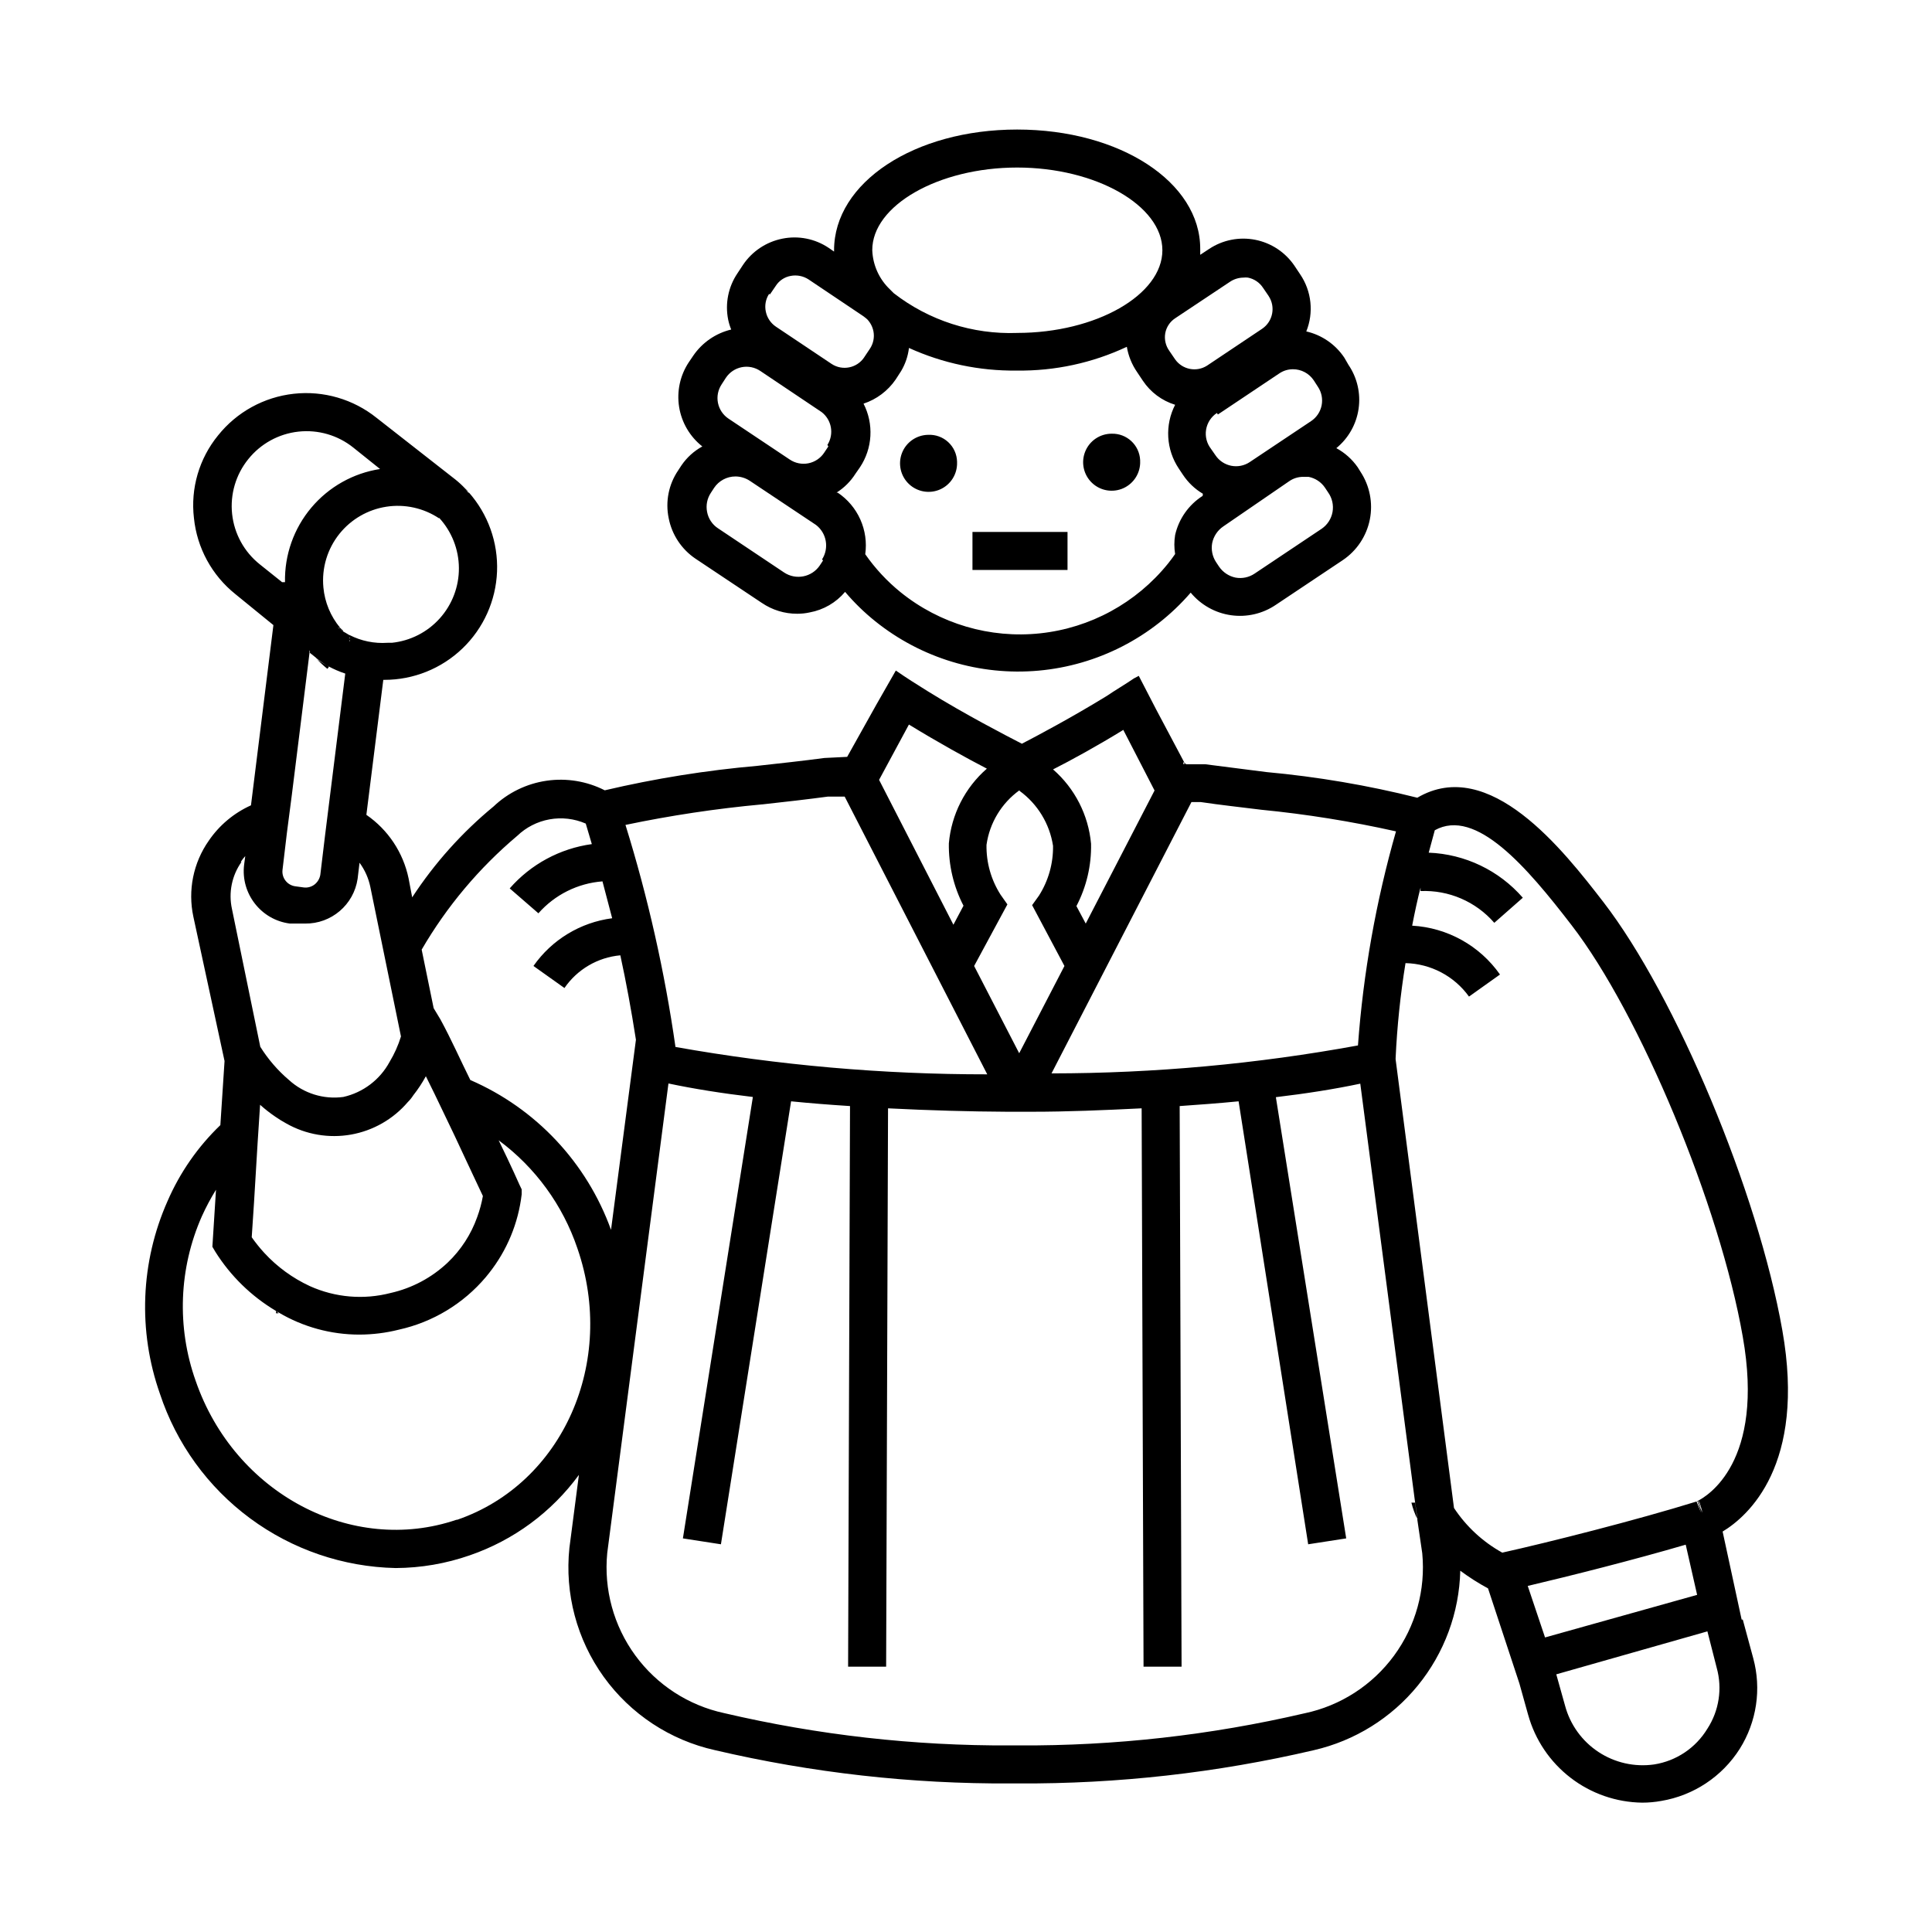
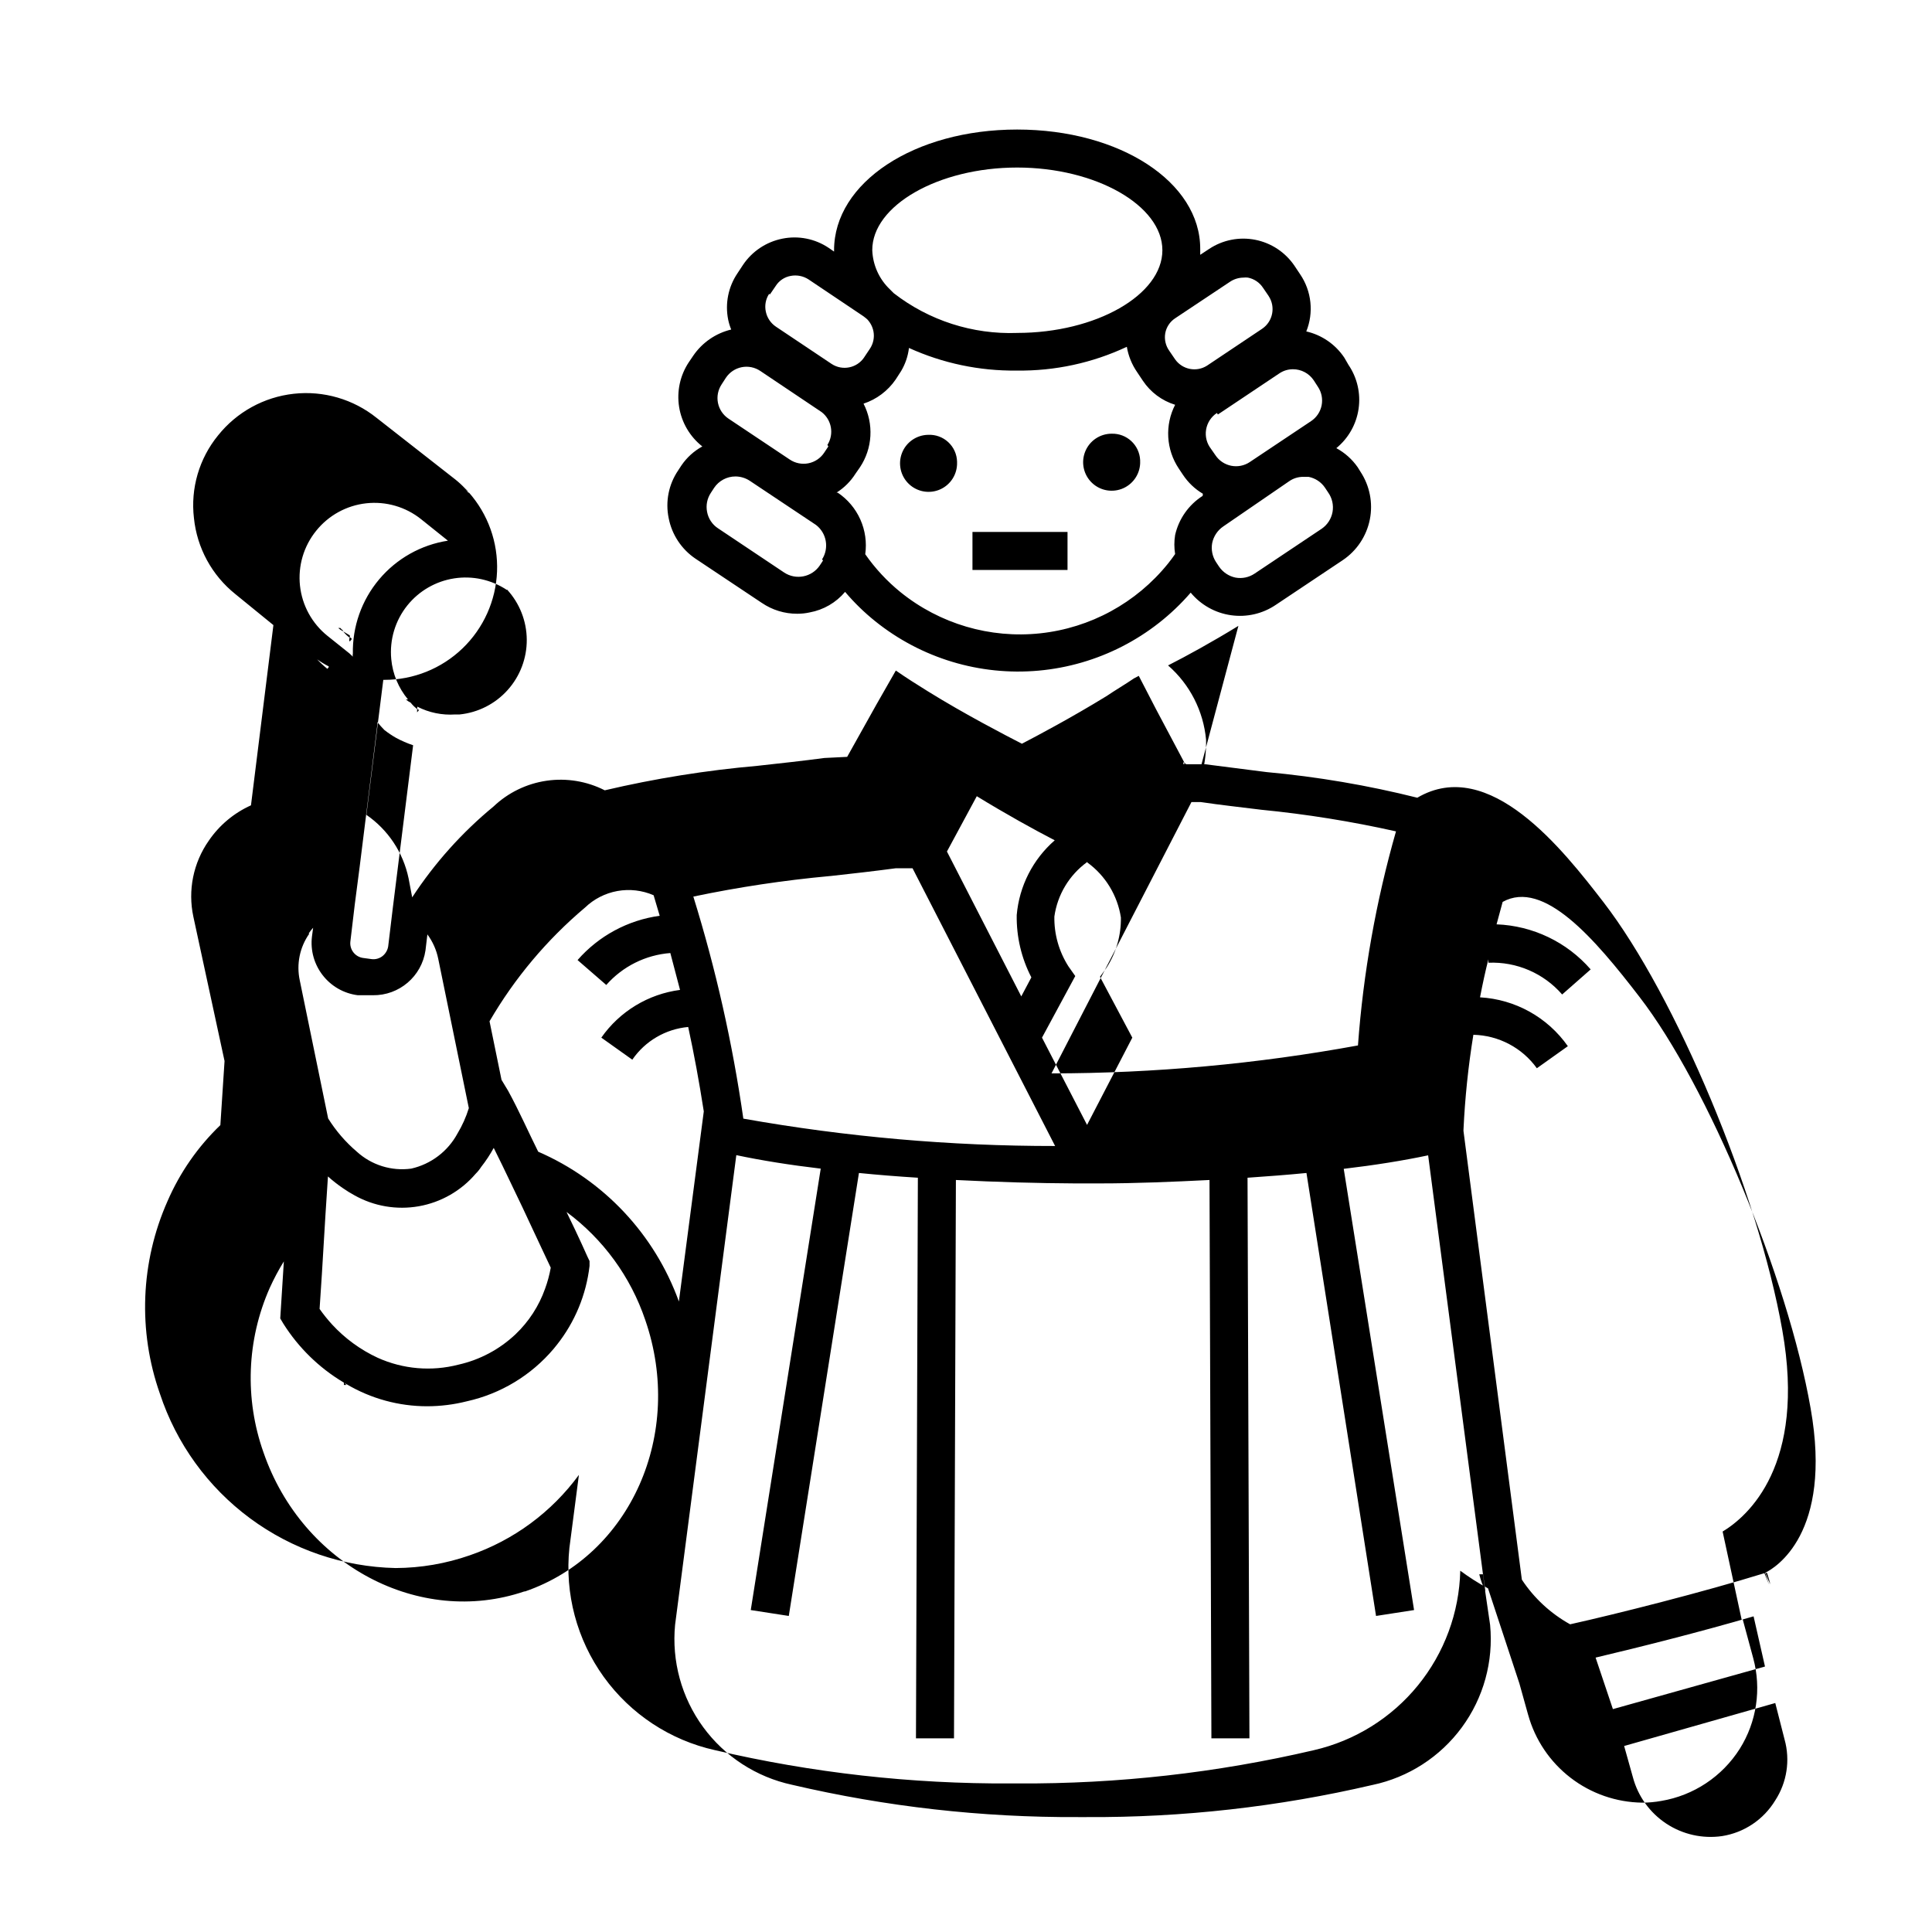
<svg xmlns="http://www.w3.org/2000/svg" fill="#000000" width="800px" height="800px" version="1.1" viewBox="144 144 512 512">
-   <path d="m504.54 269.01-0.754-1.211v0.004c-1.465-2.098-3.398-3.82-5.644-5.039 3.195-2.613 5.301-6.324 5.894-10.41 0.598-4.082-0.355-8.242-2.672-11.656l-1.105-1.914c-2.352-3.519-5.953-6.008-10.078-6.953 2.012-4.992 1.406-10.66-1.613-15.117l-1.512-2.266h0.004c-2.418-3.578-6.152-6.059-10.391-6.898-4.234-0.84-8.633 0.027-12.23 2.414l-2.367 1.562v-1.562c0.047-17.684-21.262-31.637-48.52-31.637-27.258 0-48.516 14.055-48.516 31.992v0.352l-1.461-1.008c-3.598-2.406-8.004-3.277-12.242-2.418-4.262 0.848-8.012 3.348-10.43 6.953l-1.461 2.215c-2.438 3.602-3.328 8.031-2.469 12.293 0.184 0.898 0.453 1.773 0.805 2.621-4.106 0.984-7.699 3.461-10.074 6.953l-1.16 1.715v-0.004c-2.316 3.488-3.231 7.723-2.57 11.859 0.664 4.133 2.859 7.867 6.148 10.461-2.219 1.215-4.121 2.941-5.543 5.035l-0.855 1.309v0.004c-2.519 3.699-3.426 8.262-2.519 12.645 0.852 4.402 3.426 8.285 7.152 10.781l17.531 11.688h0.004c2.762 1.883 6.027 2.883 9.371 2.875 1.117 0.004 2.231-0.113 3.324-0.355 3.66-0.668 6.973-2.594 9.371-5.441 2.398 2.836 5.062 5.434 7.961 7.762 12.203 9.816 27.742 14.52 43.34 13.109 15.602-1.41 30.047-8.82 40.289-20.668 2.688 3.25 6.488 5.387 10.664 5.981 4.172 0.598 8.422-0.387 11.91-2.758l17.734-11.84c3.707-2.5 6.281-6.363 7.16-10.75 0.875-4.387-0.016-8.941-2.477-12.676zm-51.742-36.676c0.293-1.629 1.238-3.07 2.621-3.981l14.609-9.723c1.035-0.676 2.242-1.043 3.477-1.059 0.402-0.051 0.809-0.051 1.211 0 1.629 0.32 3.062 1.281 3.981 2.668l1.512 2.215-0.004 0.004c1.891 2.871 1.129 6.727-1.711 8.664l-14.609 9.773c-2.812 1.797-6.539 1.062-8.465-1.66l-1.512-2.215v-0.004c-0.984-1.348-1.387-3.039-1.109-4.684zm-39.246-43.934c20.906 0 38.492 10.078 38.492 21.914 0 11.84-17.582 21.914-38.492 21.914v0.004c-11.797 0.43-23.367-3.297-32.695-10.531l-1.008-1.008c-2.856-2.715-4.539-6.438-4.688-10.379-0.051-11.836 17.531-21.914 38.391-21.914zm-65.496 33.605 1.512-2.215v-0.004c0.895-1.41 2.34-2.379 3.981-2.668 1.621-0.309 3.297 0.016 4.688 0.906l14.559 9.773 0.656 0.504 0.402 0.352c0.816 0.871 1.375 1.953 1.613 3.125 0.32 1.625-0.027 3.312-0.961 4.684l-1.512 2.266 0.004 0.004c-1.918 2.832-5.762 3.598-8.617 1.711l-14.762-9.875c-1.375-0.926-2.336-2.356-2.668-3.981-0.352-1.613-0.043-3.297 0.855-4.684zm14.055 70.535-0.855 1.309c-2.109 3.117-6.336 3.949-9.469 1.863l-17.48-11.688h-0.004c-1.535-1-2.594-2.586-2.922-4.387-0.34-1.746 0.023-3.555 1.008-5.035l0.855-1.309v-0.004c1.27-1.898 3.41-3.035 5.695-3.023 1.344 0.016 2.656 0.418 3.777 1.16l17.531 11.688c2.824 2.164 3.523 6.121 1.613 9.121zm1.41-30.23-1.109 1.664 0.004-0.004c-0.965 1.457-2.469 2.465-4.18 2.809-1.715 0.34-3.492-0.02-4.938-0.992l-16.223-10.832c-1.457-0.965-2.465-2.473-2.809-4.184-0.34-1.711 0.02-3.488 0.992-4.938l1.109-1.715v0.004c0.965-1.457 2.469-2.465 4.184-2.809 1.711-0.34 3.488 0.02 4.934 0.992l16.223 10.883h0.004c2.703 2.062 3.379 5.848 1.559 8.719zm99.199 13.098h0.004c-3.707 2.363-6.332 6.09-7.305 10.379-0.27 1.668-0.27 3.371 0 5.039-0.605 0.855-1.211 1.715-1.914 2.57v-0.004c-8.395 10.395-20.57 17.031-33.855 18.449-13.281 1.414-26.586-2.5-36.98-10.891-3.582-2.902-6.734-6.293-9.371-10.074 0.438-3.133-0.012-6.328-1.305-9.215-1.293-2.887-3.371-5.352-6-7.109h-0.305c2.035-1.285 3.758-3.004 5.039-5.039l1.16-1.664c1.648-2.473 2.606-5.34 2.773-8.309 0.168-2.965-0.457-5.926-1.816-8.566 3.461-1.141 6.453-3.391 8.516-6.398l1.461-2.266v-0.004c1.105-1.863 1.809-3.941 2.062-6.094 8.953 4.066 18.688 6.113 28.516 5.996 10.094 0.145 20.086-2.008 29.223-6.301 0.402 2.406 1.332 4.695 2.719 6.703l1.512 2.266c2.035 3.059 5.059 5.316 8.566 6.398-1.359 2.644-1.988 5.602-1.82 8.57 0.168 2.965 1.129 5.836 2.777 8.309l1.109 1.664v-0.004c1.359 2.059 3.168 3.781 5.289 5.039zm4.031-21.562 16.273-10.883h0.004c1.066-0.727 2.332-1.113 3.625-1.109 2.203-0.004 4.266 1.094 5.492 2.922l1.109 1.715c0.977 1.445 1.332 3.223 0.992 4.938-0.34 1.711-1.352 3.215-2.805 4.18l-16.223 10.832c-1.449 0.977-3.227 1.332-4.938 0.992-1.715-0.34-3.219-1.352-4.184-2.805l-1.16-1.664h0.004c-1.133-1.441-1.609-3.293-1.312-5.102 0.297-1.812 1.34-3.414 2.871-4.418zm27.512 30.277-17.785 11.891c-1.477 0.996-3.285 1.375-5.039 1.059-1.785-0.367-3.356-1.414-4.383-2.922l-0.805-1.211c-0.969-1.488-1.328-3.289-1.008-5.035 0.371-1.785 1.418-3.356 2.922-4.383l17.48-11.992c1.109-0.773 2.43-1.18 3.781-1.16h1.359c1.793 0.348 3.375 1.398 4.383 2.922l0.805 1.211c1.066 1.496 1.484 3.359 1.164 5.172-0.324 1.809-1.359 3.41-2.875 4.449zm-257.55 28.77v0.906l0.504-0.605zm-17.078-14.609h-1.008l1.059 0.855h-0.004c-0.109-0.273-0.129-0.574-0.051-0.855zm6.5 18.086v0.656l0.957 0.754h-0.004c0.301 0.285 0.641 0.523 1.008 0.703-0.695-0.664-1.352-1.371-1.965-2.113zm8.816-5.039h-0.004c0.512 0.645 1.105 1.223 1.766 1.711v-0.656zm1.762 1.762v0.906l0.504-0.605zm-5.594 7.707-0.352 0.453v0.004c-0.965-0.777-1.875-1.617-2.723-2.519 0.98 0.695 2.008 1.316 3.074 1.863zm3.777-9.523v0.004c-0.461-0.219-0.883-0.508-1.258-0.855h0.555c0.203 0.25 0.441 0.469 0.703 0.652zm2.168 2.117-0.504 0.605v-0.906zm31.137-38.742v0.004c-0.262-0.355-0.566-0.68-0.906-0.957 0.32 0.223 0.625 0.477 0.906 0.754zm177.95-8.516v0.004c0.145 3.086-1.605 5.945-4.414 7.227s-6.117 0.727-8.352-1.406c-2.234-2.129-2.949-5.406-1.801-8.273 1.145-2.867 3.922-4.75 7.008-4.75 4.008-0.117 7.367 2.996 7.559 7zm-48.516 0.402-0.004 0.004c0.102 3.062-1.656 5.887-4.453 7.144-2.793 1.254-6.07 0.699-8.297-1.41-2.223-2.106-2.957-5.352-1.852-8.211 1.105-2.859 3.832-4.766 6.894-4.828 1.973-0.109 3.906 0.582 5.356 1.922 1.453 1.34 2.301 3.207 2.352 5.18zm29.27 28.516h-25.191v-10.078h25.191zm31.488 51.438h-0.805v-0.504zm147.46 226.71-0.301 0.004-5.039-23.328c6.699-4.031 22.168-17.582 15.82-53.352-6.449-36.625-28.215-88.57-47.41-113.46-10.629-13.754-30.23-38.895-49.324-27.66-13.137-3.293-26.512-5.566-40-6.801l-16.172-2.066h-5.59v-0.504l-7.461-14.055-4.586-8.867-1.258 0.656c-2.367 1.613-5.039 3.176-7.254 4.684-9.27 5.691-18.391 10.531-22.469 12.645-4.484-2.316-15.113-7.809-24.938-13.906-2.922-1.812-5.793-3.629-8.465-5.492l-5.039 8.816-7.859 14.059-6.047 0.301c-5.644 0.754-11.637 1.41-17.633 2.066v0.004c-13.656 1.191-27.211 3.363-40.559 6.496-4.75-2.418-10.137-3.309-15.414-2.539-5.281 0.766-10.191 3.148-14.059 6.824-8.363 6.891-15.633 15.012-21.562 24.082l-0.957-5.039c-1.426-6.84-5.43-12.867-11.184-16.828l4.484-35.77h0.25c7.727 0.012 15.156-2.973 20.73-8.324 5.574-5.348 8.859-12.648 9.164-20.371 0.305-7.719-2.391-15.258-7.523-21.031-0.262-0.355-0.566-0.676-0.906-0.957-0.816-0.867-1.691-1.676-2.621-2.418l-20.859-16.324c-6.184-4.961-14.086-7.262-21.969-6.391-7.879 0.871-15.094 4.836-20.047 11.027-5.016 6.133-7.328 14.043-6.398 21.914 0.809 7.918 4.766 15.18 10.98 20.152l10.078 8.211-5.945 47.762c-4.519 2.035-8.391 5.277-11.184 9.371-4.106 5.856-5.586 13.16-4.082 20.152l8.262 38.238-1.109 16.977 0.004 0.004c-5.961 5.723-10.723 12.57-14.008 20.152-7.156 16.133-7.879 34.391-2.016 51.035 4.359 13.215 12.711 24.75 23.898 33.023 11.188 8.273 24.664 12.879 38.574 13.176 6.691-0.031 13.332-1.172 19.648-3.375 11.59-3.988 21.68-11.422 28.918-21.312l-2.519 19.348c-1.266 12.113 1.969 24.27 9.082 34.156 7.117 9.883 17.621 16.809 29.512 19.449 25.695 6.004 52.008 8.965 78.391 8.816h1.918c26.383 0.145 52.695-2.812 78.391-8.816 10.832-2.492 20.523-8.52 27.547-17.133 7.023-8.613 10.98-19.316 11.246-30.426 2.336 1.734 4.793 3.301 7.356 4.684l8.312 25.191 2.316 8.312h0.004c1.84 6.629 5.781 12.48 11.234 16.676 5.449 4.199 12.113 6.512 18.992 6.602 1.691 0 3.375-0.152 5.039-0.453 8.582-1.438 16.145-6.457 20.809-13.805 4.5-7.16 5.797-15.875 3.574-24.031zm-146.11-216.64h2.519c5.039 0.754 10.578 1.359 15.871 2.016v0.004c12.047 1.176 24.008 3.094 35.82 5.742-5.293 18.516-8.672 37.523-10.078 56.73-26.793 4.91-53.973 7.387-81.211 7.406zm-17.984-18.992 8.211 15.922-18.238 35.266-2.469-4.637v0.004c2.664-5.094 4-10.777 3.879-16.523-0.699-7.621-4.309-14.676-10.074-19.699 4.785-2.422 11.586-6.148 18.641-10.48zm-27.559 16.02v0.004c4.777 3.477 7.969 8.719 8.867 14.559 0.07 4.672-1.227 9.258-3.731 13.203l-1.812 2.519 8.566 16.121-11.992 23.125-11.941-23.125 8.816-16.324-1.812-2.57c-2.512-3.938-3.809-8.527-3.727-13.199 0.816-5.805 3.965-11.023 8.715-14.461zm-29.324-17.578c7.559 4.637 15.113 8.816 20.656 11.688-5.793 5.047-9.406 12.145-10.074 19.801-0.094 5.742 1.238 11.422 3.879 16.523l-2.672 5.039-19.699-38.391zm-38.844 21.16c6.047-0.656 12.09-1.359 17.383-2.066h4.434l37.785 73.605c-27.699 0.023-55.352-2.406-82.625-7.254-2.852-19.934-7.281-39.613-13.25-58.844 11.945-2.504 24.023-4.32 36.176-5.441zm-64.988 8.363c2.367-2.285 5.359-3.816 8.594-4.398 3.238-0.582 6.578-0.191 9.594 1.121 0.555 1.863 1.109 3.68 1.613 5.441h-0.004c-8.434 1.16-16.164 5.328-21.762 11.738l7.609 6.602h-0.004c4.34-4.926 10.434-7.965 16.98-8.465 0.906 3.375 1.762 6.648 2.57 9.773h-0.004c-8.418 1.102-15.988 5.688-20.855 12.648l8.211 5.844c3.398-4.953 8.832-8.129 14.812-8.668 1.562 7.203 2.871 14.309 4.133 22.371l-6.602 50.383v-0.004c-6.426-17.805-19.914-32.168-37.281-39.699-2.519-5.039-5.039-10.781-7.961-16.121l-1.762-2.922-3.176-15.516v-0.004c6.641-11.418 15.195-21.609 25.293-30.125zm-27.508 68.719c1.246-1.582 2.359-3.269 3.324-5.039 1.562 3.125 3.074 6.246 4.484 9.219 2.215 4.586 4.231 8.816 5.894 12.445 2.215 4.684 3.879 8.312 4.734 10.078-0.34 1.902-0.844 3.773-1.512 5.59-1.621 4.57-4.297 8.695-7.809 12.043-4.223 3.996-9.441 6.781-15.113 8.059-7.137 1.855-14.691 1.215-21.414-1.812-4.57-2.117-8.68-5.113-12.09-8.816-1.195-1.305-2.305-2.688-3.324-4.133l0.605-9.168 0.957-15.871 0.656-10.078-0.004 0.004c1.254 1.129 2.586 2.172 3.981 3.121 0.973 0.676 1.98 1.301 3.023 1.867 5.188 2.922 11.227 3.949 17.09 2.914 5.863-1.039 11.184-4.082 15.051-8.609 0.555-0.547 1.043-1.156 1.465-1.812zm6.852-153.01c3.332 3.625 5.195 8.355 5.227 13.277s-1.773 9.68-5.059 13.344c-3.285 3.668-7.816 5.977-12.715 6.481h-1.16c-3.481 0.242-6.965-0.473-10.074-2.066v0.656c-0.66-0.492-1.254-1.07-1.762-1.715-0.461-0.219-0.887-0.508-1.262-0.855h0.555c-2.523-3.031-4.07-6.754-4.434-10.68-0.488-5.129 1.051-10.246 4.281-14.258 3.098-3.84 7.512-6.387 12.387-7.141 4.871-0.758 9.852 0.336 13.965 3.059zm-23.328 31.941-0.504 0.605v-0.906zm-1.562 9.32-4.133 33.102-1.258 10.078-1.211 10.078 0.004-0.004c-0.156 1.031-0.695 1.969-1.512 2.621-0.812 0.641-1.848 0.93-2.871 0.805l-2.215-0.301h-0.004c-1.035-0.129-1.98-0.66-2.621-1.484-0.645-0.82-0.934-1.863-0.805-2.902l1.16-9.773 1.309-10.078 4.684-37.633v-0.656 0.004c0.578 0.742 1.203 1.449 1.867 2.113 0.973 0.766 2 1.453 3.07 2.066 1.453 0.789 2.969 1.445 4.535 1.965zm-22.672-28.969c-4.109-3.281-6.742-8.07-7.309-13.301-0.566-5.231 0.977-10.473 4.285-14.559 3.285-4.094 8.059-6.715 13.27-7.289 5.215-0.578 10.445 0.938 14.543 4.215l7.106 5.691h-0.004c-7.117 1.098-13.594 4.742-18.227 10.258-4.633 5.512-7.106 12.52-6.961 19.723-0.074 0.246-0.074 0.508 0 0.754l-0.906-0.855zm-5.039 78.898h0.004c0.355-0.555 0.762-1.078 1.207-1.562l-0.301 2.266c-0.949 7.664 4.481 14.648 12.141 15.617h3.981c6.977 0.102 12.945-4.984 13.957-11.887l0.504-4.231v-0.004c1.414 1.914 2.394 4.117 2.871 6.449l8.113 39.598-0.004 0.004c-0.73 2.363-1.746 4.629-3.023 6.75-2.555 4.711-7.016 8.09-12.242 9.27-5.231 0.711-10.504-0.93-14.406-4.484-2.973-2.531-5.539-5.504-7.609-8.816l-7.508-36.527c-0.945-4.316-0.031-8.832 2.519-12.441zm57.184 174.32c-27.707 9.422-58.793-6.902-69.121-36.828-5.047-14.219-4.453-29.836 1.66-43.629 1.094-2.414 2.34-4.754 3.731-7.004l-0.957 15.113 0.805 1.359c4.012 6.371 9.465 11.703 15.922 15.57 0.266 0.195 0.555 0.363 0.855 0.504 6.469 3.828 13.848 5.844 21.363 5.844 3.531-0.008 7.051-0.445 10.477-1.309 8.992-1.988 17.082-6.875 23.023-13.906l0.855-1.059h0.004c4.777-6.027 7.777-13.27 8.664-20.906v-1.309l-0.555-1.16s-2.215-5.039-5.543-11.84h0.004c9.707 7.188 16.984 17.172 20.855 28.613 10.43 30.129-3.879 62.324-31.84 71.945zm224.75 51.289c-24.852 5.797-50.301 8.656-75.824 8.512h-2.117 0.004c-25.539 0.129-51.008-2.746-75.875-8.562-9.469-2.043-17.855-7.492-23.566-15.312-5.711-7.82-8.352-17.469-7.418-27.109l16.223-124.44c6.648 1.41 14.258 2.621 22.371 3.578l-18.543 116.98 10.078 1.562 18.59-117.39c5.039 0.504 10.078 0.906 15.617 1.258l-0.504 148.57h10.078l0.504-147.97c10.883 0.555 21.664 0.855 31.488 0.906h6.75c9.117 0 18.992-0.402 28.969-0.906l0.504 147.97h10.078l-0.504-148.57c5.039-0.352 10.531-0.754 15.617-1.258l18.438 117.39 10.078-1.562-18.641-116.93c8.113-0.957 15.719-2.168 22.371-3.578l14.508 110.84 0.605 4.684 1.309 8.918c0.926 9.668-1.742 19.34-7.496 27.164-5.754 7.824-14.188 13.258-23.691 15.258zm52.395-42.57 0.004-0.004c-5.156-2.859-9.547-6.918-12.797-11.84l-15.469-118.9v-0.301c0.391-8.441 1.266-16.852 2.621-25.191 6.688 0.152 12.922 3.434 16.824 8.867l8.211-5.844h0.004c-5.367-7.652-13.945-12.422-23.277-12.949 0.707-3.68 1.461-7.106 2.215-10.078v0.906l0.004 0.004c7.457-0.32 14.652 2.777 19.547 8.414l7.559-6.648-0.004-0.004c-6.305-7.25-15.332-11.57-24.938-11.938l1.613-5.945c10.883-6.047 24.383 9.723 36.273 25.191 18.086 23.426 39.297 74.363 45.344 109.02 5.894 33.301-9.473 42.32-12.043 43.578l1.008 3.125-1.211-3.023c-15.918 4.938-39.242 10.832-51.484 13.551zm6.75 8.816c11.336-2.672 28.113-6.902 41.867-10.934l3.023 13.301-40.305 11.285zm47.613 37.832c-3.078 5.086-8.238 8.551-14.105 9.473-5.168 0.742-10.43-0.438-14.785-3.316s-7.504-7.254-8.844-12.301l-2.316-8.262 40.051-11.387 2.469 9.672c1.523 5.481 0.625 11.352-2.469 16.121zm-1.258-57.234-1.211-3.023h0.301zm-75.57 1.762-0.004 0.004c-0.691-1.414-1.234-2.902-1.609-4.434h1.008zm-301.79-54.609h-0.707v-0.656l0.004 0.004c0.211 0.238 0.449 0.457 0.703 0.652zm377.25 52.852-1.211-3.023h0.301z" />
+   <path d="m504.54 269.01-0.754-1.211v0.004c-1.465-2.098-3.398-3.82-5.644-5.039 3.195-2.613 5.301-6.324 5.894-10.41 0.598-4.082-0.355-8.242-2.672-11.656l-1.105-1.914c-2.352-3.519-5.953-6.008-10.078-6.953 2.012-4.992 1.406-10.66-1.613-15.117l-1.512-2.266h0.004c-2.418-3.578-6.152-6.059-10.391-6.898-4.234-0.84-8.633 0.027-12.23 2.414l-2.367 1.562v-1.562c0.047-17.684-21.262-31.637-48.52-31.637-27.258 0-48.516 14.055-48.516 31.992v0.352l-1.461-1.008c-3.598-2.406-8.004-3.277-12.242-2.418-4.262 0.848-8.012 3.348-10.43 6.953l-1.461 2.215c-2.438 3.602-3.328 8.031-2.469 12.293 0.184 0.898 0.453 1.773 0.805 2.621-4.106 0.984-7.699 3.461-10.074 6.953l-1.16 1.715v-0.004c-2.316 3.488-3.231 7.723-2.57 11.859 0.664 4.133 2.859 7.867 6.148 10.461-2.219 1.215-4.121 2.941-5.543 5.035l-0.855 1.309v0.004c-2.519 3.699-3.426 8.262-2.519 12.645 0.852 4.402 3.426 8.285 7.152 10.781l17.531 11.688h0.004c2.762 1.883 6.027 2.883 9.371 2.875 1.117 0.004 2.231-0.113 3.324-0.355 3.66-0.668 6.973-2.594 9.371-5.441 2.398 2.836 5.062 5.434 7.961 7.762 12.203 9.816 27.742 14.52 43.34 13.109 15.602-1.41 30.047-8.82 40.289-20.668 2.688 3.25 6.488 5.387 10.664 5.981 4.172 0.598 8.422-0.387 11.91-2.758l17.734-11.84c3.707-2.5 6.281-6.363 7.16-10.75 0.875-4.387-0.016-8.941-2.477-12.676zm-51.742-36.676c0.293-1.629 1.238-3.07 2.621-3.981l14.609-9.723c1.035-0.676 2.242-1.043 3.477-1.059 0.402-0.051 0.809-0.051 1.211 0 1.629 0.32 3.062 1.281 3.981 2.668l1.512 2.215-0.004 0.004c1.891 2.871 1.129 6.727-1.711 8.664l-14.609 9.773c-2.812 1.797-6.539 1.062-8.465-1.66l-1.512-2.215v-0.004c-0.984-1.348-1.387-3.039-1.109-4.684zm-39.246-43.934c20.906 0 38.492 10.078 38.492 21.914 0 11.84-17.582 21.914-38.492 21.914v0.004c-11.797 0.43-23.367-3.297-32.695-10.531l-1.008-1.008c-2.856-2.715-4.539-6.438-4.688-10.379-0.051-11.836 17.531-21.914 38.391-21.914zm-65.496 33.605 1.512-2.215v-0.004c0.895-1.41 2.34-2.379 3.981-2.668 1.621-0.309 3.297 0.016 4.688 0.906l14.559 9.773 0.656 0.504 0.402 0.352c0.816 0.871 1.375 1.953 1.613 3.125 0.32 1.625-0.027 3.312-0.961 4.684l-1.512 2.266 0.004 0.004c-1.918 2.832-5.762 3.598-8.617 1.711l-14.762-9.875c-1.375-0.926-2.336-2.356-2.668-3.981-0.352-1.613-0.043-3.297 0.855-4.684zm14.055 70.535-0.855 1.309c-2.109 3.117-6.336 3.949-9.469 1.863l-17.48-11.688h-0.004c-1.535-1-2.594-2.586-2.922-4.387-0.34-1.746 0.023-3.555 1.008-5.035l0.855-1.309v-0.004c1.27-1.898 3.41-3.035 5.695-3.023 1.344 0.016 2.656 0.418 3.777 1.16l17.531 11.688c2.824 2.164 3.523 6.121 1.613 9.121zm1.41-30.23-1.109 1.664 0.004-0.004c-0.965 1.457-2.469 2.465-4.18 2.809-1.715 0.34-3.492-0.02-4.938-0.992l-16.223-10.832c-1.457-0.965-2.465-2.473-2.809-4.184-0.34-1.711 0.02-3.488 0.992-4.938l1.109-1.715v0.004c0.965-1.457 2.469-2.465 4.184-2.809 1.711-0.34 3.488 0.02 4.934 0.992l16.223 10.883h0.004c2.703 2.062 3.379 5.848 1.559 8.719zm99.199 13.098h0.004c-3.707 2.363-6.332 6.09-7.305 10.379-0.27 1.668-0.27 3.371 0 5.039-0.605 0.855-1.211 1.715-1.914 2.57v-0.004c-8.395 10.395-20.57 17.031-33.855 18.449-13.281 1.414-26.586-2.5-36.98-10.891-3.582-2.902-6.734-6.293-9.371-10.074 0.438-3.133-0.012-6.328-1.305-9.215-1.293-2.887-3.371-5.352-6-7.109h-0.305c2.035-1.285 3.758-3.004 5.039-5.039l1.16-1.664c1.648-2.473 2.606-5.34 2.773-8.309 0.168-2.965-0.457-5.926-1.816-8.566 3.461-1.141 6.453-3.391 8.516-6.398l1.461-2.266v-0.004c1.105-1.863 1.809-3.941 2.062-6.094 8.953 4.066 18.688 6.113 28.516 5.996 10.094 0.145 20.086-2.008 29.223-6.301 0.402 2.406 1.332 4.695 2.719 6.703l1.512 2.266c2.035 3.059 5.059 5.316 8.566 6.398-1.359 2.644-1.988 5.602-1.82 8.57 0.168 2.965 1.129 5.836 2.777 8.309l1.109 1.664v-0.004c1.359 2.059 3.168 3.781 5.289 5.039zm4.031-21.562 16.273-10.883h0.004c1.066-0.727 2.332-1.113 3.625-1.109 2.203-0.004 4.266 1.094 5.492 2.922l1.109 1.715c0.977 1.445 1.332 3.223 0.992 4.938-0.34 1.711-1.352 3.215-2.805 4.18l-16.223 10.832c-1.449 0.977-3.227 1.332-4.938 0.992-1.715-0.34-3.219-1.352-4.184-2.805l-1.16-1.664h0.004c-1.133-1.441-1.609-3.293-1.312-5.102 0.297-1.812 1.34-3.414 2.871-4.418zm27.512 30.277-17.785 11.891c-1.477 0.996-3.285 1.375-5.039 1.059-1.785-0.367-3.356-1.414-4.383-2.922l-0.805-1.211c-0.969-1.488-1.328-3.289-1.008-5.035 0.371-1.785 1.418-3.356 2.922-4.383l17.48-11.992c1.109-0.773 2.43-1.18 3.781-1.16h1.359c1.793 0.348 3.375 1.398 4.383 2.922l0.805 1.211c1.066 1.496 1.484 3.359 1.164 5.172-0.324 1.809-1.359 3.41-2.875 4.449zm-257.55 28.77v0.906l0.504-0.605zm-17.078-14.609h-1.008l1.059 0.855h-0.004c-0.109-0.273-0.129-0.574-0.051-0.855zm6.5 18.086v0.656l0.957 0.754h-0.004c0.301 0.285 0.641 0.523 1.008 0.703-0.695-0.664-1.352-1.371-1.965-2.113zm8.816-5.039h-0.004c0.512 0.645 1.105 1.223 1.766 1.711v-0.656zm1.762 1.762v0.906l0.504-0.605zm-5.594 7.707-0.352 0.453v0.004c-0.965-0.777-1.875-1.617-2.723-2.519 0.98 0.695 2.008 1.316 3.074 1.863zm3.777-9.523v0.004c-0.461-0.219-0.883-0.508-1.258-0.855h0.555c0.203 0.25 0.441 0.469 0.703 0.652zm2.168 2.117-0.504 0.605v-0.906zm31.137-38.742v0.004c-0.262-0.355-0.566-0.68-0.906-0.957 0.32 0.223 0.625 0.477 0.906 0.754zm177.95-8.516v0.004c0.145 3.086-1.605 5.945-4.414 7.227s-6.117 0.727-8.352-1.406c-2.234-2.129-2.949-5.406-1.801-8.273 1.145-2.867 3.922-4.75 7.008-4.75 4.008-0.117 7.367 2.996 7.559 7zm-48.516 0.402-0.004 0.004c0.102 3.062-1.656 5.887-4.453 7.144-2.793 1.254-6.07 0.699-8.297-1.41-2.223-2.106-2.957-5.352-1.852-8.211 1.105-2.859 3.832-4.766 6.894-4.828 1.973-0.109 3.906 0.582 5.356 1.922 1.453 1.34 2.301 3.207 2.352 5.18zm29.27 28.516h-25.191v-10.078h25.191zm31.488 51.438h-0.805v-0.504zm147.46 226.71-0.301 0.004-5.039-23.328c6.699-4.031 22.168-17.582 15.82-53.352-6.449-36.625-28.215-88.57-47.41-113.46-10.629-13.754-30.23-38.895-49.324-27.66-13.137-3.293-26.512-5.566-40-6.801l-16.172-2.066h-5.59v-0.504l-7.461-14.055-4.586-8.867-1.258 0.656c-2.367 1.613-5.039 3.176-7.254 4.684-9.27 5.691-18.391 10.531-22.469 12.645-4.484-2.316-15.113-7.809-24.938-13.906-2.922-1.812-5.793-3.629-8.465-5.492l-5.039 8.816-7.859 14.059-6.047 0.301c-5.644 0.754-11.637 1.41-17.633 2.066v0.004c-13.656 1.191-27.211 3.363-40.559 6.496-4.75-2.418-10.137-3.309-15.414-2.539-5.281 0.766-10.191 3.148-14.059 6.824-8.363 6.891-15.633 15.012-21.562 24.082l-0.957-5.039c-1.426-6.84-5.43-12.867-11.184-16.828l4.484-35.77h0.25c7.727 0.012 15.156-2.973 20.73-8.324 5.574-5.348 8.859-12.648 9.164-20.371 0.305-7.719-2.391-15.258-7.523-21.031-0.262-0.355-0.566-0.676-0.906-0.957-0.816-0.867-1.691-1.676-2.621-2.418l-20.859-16.324c-6.184-4.961-14.086-7.262-21.969-6.391-7.879 0.871-15.094 4.836-20.047 11.027-5.016 6.133-7.328 14.043-6.398 21.914 0.809 7.918 4.766 15.18 10.98 20.152l10.078 8.211-5.945 47.762c-4.519 2.035-8.391 5.277-11.184 9.371-4.106 5.856-5.586 13.16-4.082 20.152l8.262 38.238-1.109 16.977 0.004 0.004c-5.961 5.723-10.723 12.57-14.008 20.152-7.156 16.133-7.879 34.391-2.016 51.035 4.359 13.215 12.711 24.75 23.898 33.023 11.188 8.273 24.664 12.879 38.574 13.176 6.691-0.031 13.332-1.172 19.648-3.375 11.59-3.988 21.68-11.422 28.918-21.312l-2.519 19.348c-1.266 12.113 1.969 24.27 9.082 34.156 7.117 9.883 17.621 16.809 29.512 19.449 25.695 6.004 52.008 8.965 78.391 8.816h1.918c26.383 0.145 52.695-2.812 78.391-8.816 10.832-2.492 20.523-8.52 27.547-17.133 7.023-8.613 10.98-19.316 11.246-30.426 2.336 1.734 4.793 3.301 7.356 4.684l8.312 25.191 2.316 8.312h0.004c1.84 6.629 5.781 12.48 11.234 16.676 5.449 4.199 12.113 6.512 18.992 6.602 1.691 0 3.375-0.152 5.039-0.453 8.582-1.438 16.145-6.457 20.809-13.805 4.5-7.16 5.797-15.875 3.574-24.031zm-146.11-216.64h2.519c5.039 0.754 10.578 1.359 15.871 2.016v0.004c12.047 1.176 24.008 3.094 35.82 5.742-5.293 18.516-8.672 37.523-10.078 56.73-26.793 4.91-53.973 7.387-81.211 7.406zv0.004c2.664-5.094 4-10.777 3.879-16.523-0.699-7.621-4.309-14.676-10.074-19.699 4.785-2.422 11.586-6.148 18.641-10.48zm-27.559 16.02v0.004c4.777 3.477 7.969 8.719 8.867 14.559 0.07 4.672-1.227 9.258-3.731 13.203l-1.812 2.519 8.566 16.121-11.992 23.125-11.941-23.125 8.816-16.324-1.812-2.57c-2.512-3.938-3.809-8.527-3.727-13.199 0.816-5.805 3.965-11.023 8.715-14.461zm-29.324-17.578c7.559 4.637 15.113 8.816 20.656 11.688-5.793 5.047-9.406 12.145-10.074 19.801-0.094 5.742 1.238 11.422 3.879 16.523l-2.672 5.039-19.699-38.391zm-38.844 21.16c6.047-0.656 12.09-1.359 17.383-2.066h4.434l37.785 73.605c-27.699 0.023-55.352-2.406-82.625-7.254-2.852-19.934-7.281-39.613-13.25-58.844 11.945-2.504 24.023-4.32 36.176-5.441zm-64.988 8.363c2.367-2.285 5.359-3.816 8.594-4.398 3.238-0.582 6.578-0.191 9.594 1.121 0.555 1.863 1.109 3.68 1.613 5.441h-0.004c-8.434 1.16-16.164 5.328-21.762 11.738l7.609 6.602h-0.004c4.34-4.926 10.434-7.965 16.98-8.465 0.906 3.375 1.762 6.648 2.57 9.773h-0.004c-8.418 1.102-15.988 5.688-20.855 12.648l8.211 5.844c3.398-4.953 8.832-8.129 14.812-8.668 1.562 7.203 2.871 14.309 4.133 22.371l-6.602 50.383v-0.004c-6.426-17.805-19.914-32.168-37.281-39.699-2.519-5.039-5.039-10.781-7.961-16.121l-1.762-2.922-3.176-15.516v-0.004c6.641-11.418 15.195-21.609 25.293-30.125zm-27.508 68.719c1.246-1.582 2.359-3.269 3.324-5.039 1.562 3.125 3.074 6.246 4.484 9.219 2.215 4.586 4.231 8.816 5.894 12.445 2.215 4.684 3.879 8.312 4.734 10.078-0.34 1.902-0.844 3.773-1.512 5.59-1.621 4.57-4.297 8.695-7.809 12.043-4.223 3.996-9.441 6.781-15.113 8.059-7.137 1.855-14.691 1.215-21.414-1.812-4.57-2.117-8.68-5.113-12.09-8.816-1.195-1.305-2.305-2.688-3.324-4.133l0.605-9.168 0.957-15.871 0.656-10.078-0.004 0.004c1.254 1.129 2.586 2.172 3.981 3.121 0.973 0.676 1.98 1.301 3.023 1.867 5.188 2.922 11.227 3.949 17.09 2.914 5.863-1.039 11.184-4.082 15.051-8.609 0.555-0.547 1.043-1.156 1.465-1.812zm6.852-153.01c3.332 3.625 5.195 8.355 5.227 13.277s-1.773 9.68-5.059 13.344c-3.285 3.668-7.816 5.977-12.715 6.481h-1.16c-3.481 0.242-6.965-0.473-10.074-2.066v0.656c-0.66-0.492-1.254-1.07-1.762-1.715-0.461-0.219-0.887-0.508-1.262-0.855h0.555c-2.523-3.031-4.07-6.754-4.434-10.68-0.488-5.129 1.051-10.246 4.281-14.258 3.098-3.84 7.512-6.387 12.387-7.141 4.871-0.758 9.852 0.336 13.965 3.059zm-23.328 31.941-0.504 0.605v-0.906zm-1.562 9.32-4.133 33.102-1.258 10.078-1.211 10.078 0.004-0.004c-0.156 1.031-0.695 1.969-1.512 2.621-0.812 0.641-1.848 0.93-2.871 0.805l-2.215-0.301h-0.004c-1.035-0.129-1.98-0.66-2.621-1.484-0.645-0.82-0.934-1.863-0.805-2.902l1.16-9.773 1.309-10.078 4.684-37.633v-0.656 0.004c0.578 0.742 1.203 1.449 1.867 2.113 0.973 0.766 2 1.453 3.07 2.066 1.453 0.789 2.969 1.445 4.535 1.965zm-22.672-28.969c-4.109-3.281-6.742-8.07-7.309-13.301-0.566-5.231 0.977-10.473 4.285-14.559 3.285-4.094 8.059-6.715 13.27-7.289 5.215-0.578 10.445 0.938 14.543 4.215l7.106 5.691h-0.004c-7.117 1.098-13.594 4.742-18.227 10.258-4.633 5.512-7.106 12.52-6.961 19.723-0.074 0.246-0.074 0.508 0 0.754l-0.906-0.855zm-5.039 78.898h0.004c0.355-0.555 0.762-1.078 1.207-1.562l-0.301 2.266c-0.949 7.664 4.481 14.648 12.141 15.617h3.981c6.977 0.102 12.945-4.984 13.957-11.887l0.504-4.231v-0.004c1.414 1.914 2.394 4.117 2.871 6.449l8.113 39.598-0.004 0.004c-0.73 2.363-1.746 4.629-3.023 6.75-2.555 4.711-7.016 8.09-12.242 9.27-5.231 0.711-10.504-0.93-14.406-4.484-2.973-2.531-5.539-5.504-7.609-8.816l-7.508-36.527c-0.945-4.316-0.031-8.832 2.519-12.441zm57.184 174.32c-27.707 9.422-58.793-6.902-69.121-36.828-5.047-14.219-4.453-29.836 1.66-43.629 1.094-2.414 2.34-4.754 3.731-7.004l-0.957 15.113 0.805 1.359c4.012 6.371 9.465 11.703 15.922 15.57 0.266 0.195 0.555 0.363 0.855 0.504 6.469 3.828 13.848 5.844 21.363 5.844 3.531-0.008 7.051-0.445 10.477-1.309 8.992-1.988 17.082-6.875 23.023-13.906l0.855-1.059h0.004c4.777-6.027 7.777-13.27 8.664-20.906v-1.309l-0.555-1.16s-2.215-5.039-5.543-11.84h0.004c9.707 7.188 16.984 17.172 20.855 28.613 10.43 30.129-3.879 62.324-31.84 71.945zm224.75 51.289c-24.852 5.797-50.301 8.656-75.824 8.512h-2.117 0.004c-25.539 0.129-51.008-2.746-75.875-8.562-9.469-2.043-17.855-7.492-23.566-15.312-5.711-7.82-8.352-17.469-7.418-27.109l16.223-124.44c6.648 1.41 14.258 2.621 22.371 3.578l-18.543 116.98 10.078 1.562 18.59-117.39c5.039 0.504 10.078 0.906 15.617 1.258l-0.504 148.57h10.078l0.504-147.97c10.883 0.555 21.664 0.855 31.488 0.906h6.75c9.117 0 18.992-0.402 28.969-0.906l0.504 147.97h10.078l-0.504-148.57c5.039-0.352 10.531-0.754 15.617-1.258l18.438 117.39 10.078-1.562-18.641-116.93c8.113-0.957 15.719-2.168 22.371-3.578l14.508 110.84 0.605 4.684 1.309 8.918c0.926 9.668-1.742 19.34-7.496 27.164-5.754 7.824-14.188 13.258-23.691 15.258zm52.395-42.57 0.004-0.004c-5.156-2.859-9.547-6.918-12.797-11.84l-15.469-118.9v-0.301c0.391-8.441 1.266-16.852 2.621-25.191 6.688 0.152 12.922 3.434 16.824 8.867l8.211-5.844h0.004c-5.367-7.652-13.945-12.422-23.277-12.949 0.707-3.68 1.461-7.106 2.215-10.078v0.906l0.004 0.004c7.457-0.32 14.652 2.777 19.547 8.414l7.559-6.648-0.004-0.004c-6.305-7.25-15.332-11.57-24.938-11.938l1.613-5.945c10.883-6.047 24.383 9.723 36.273 25.191 18.086 23.426 39.297 74.363 45.344 109.02 5.894 33.301-9.473 42.32-12.043 43.578l1.008 3.125-1.211-3.023c-15.918 4.938-39.242 10.832-51.484 13.551zm6.75 8.816c11.336-2.672 28.113-6.902 41.867-10.934l3.023 13.301-40.305 11.285zm47.613 37.832c-3.078 5.086-8.238 8.551-14.105 9.473-5.168 0.742-10.43-0.438-14.785-3.316s-7.504-7.254-8.844-12.301l-2.316-8.262 40.051-11.387 2.469 9.672c1.523 5.481 0.625 11.352-2.469 16.121zm-1.258-57.234-1.211-3.023h0.301zm-75.57 1.762-0.004 0.004c-0.691-1.414-1.234-2.902-1.609-4.434h1.008zm-301.79-54.609h-0.707v-0.656l0.004 0.004c0.211 0.238 0.449 0.457 0.703 0.652zm377.25 52.852-1.211-3.023h0.301z" />
</svg>